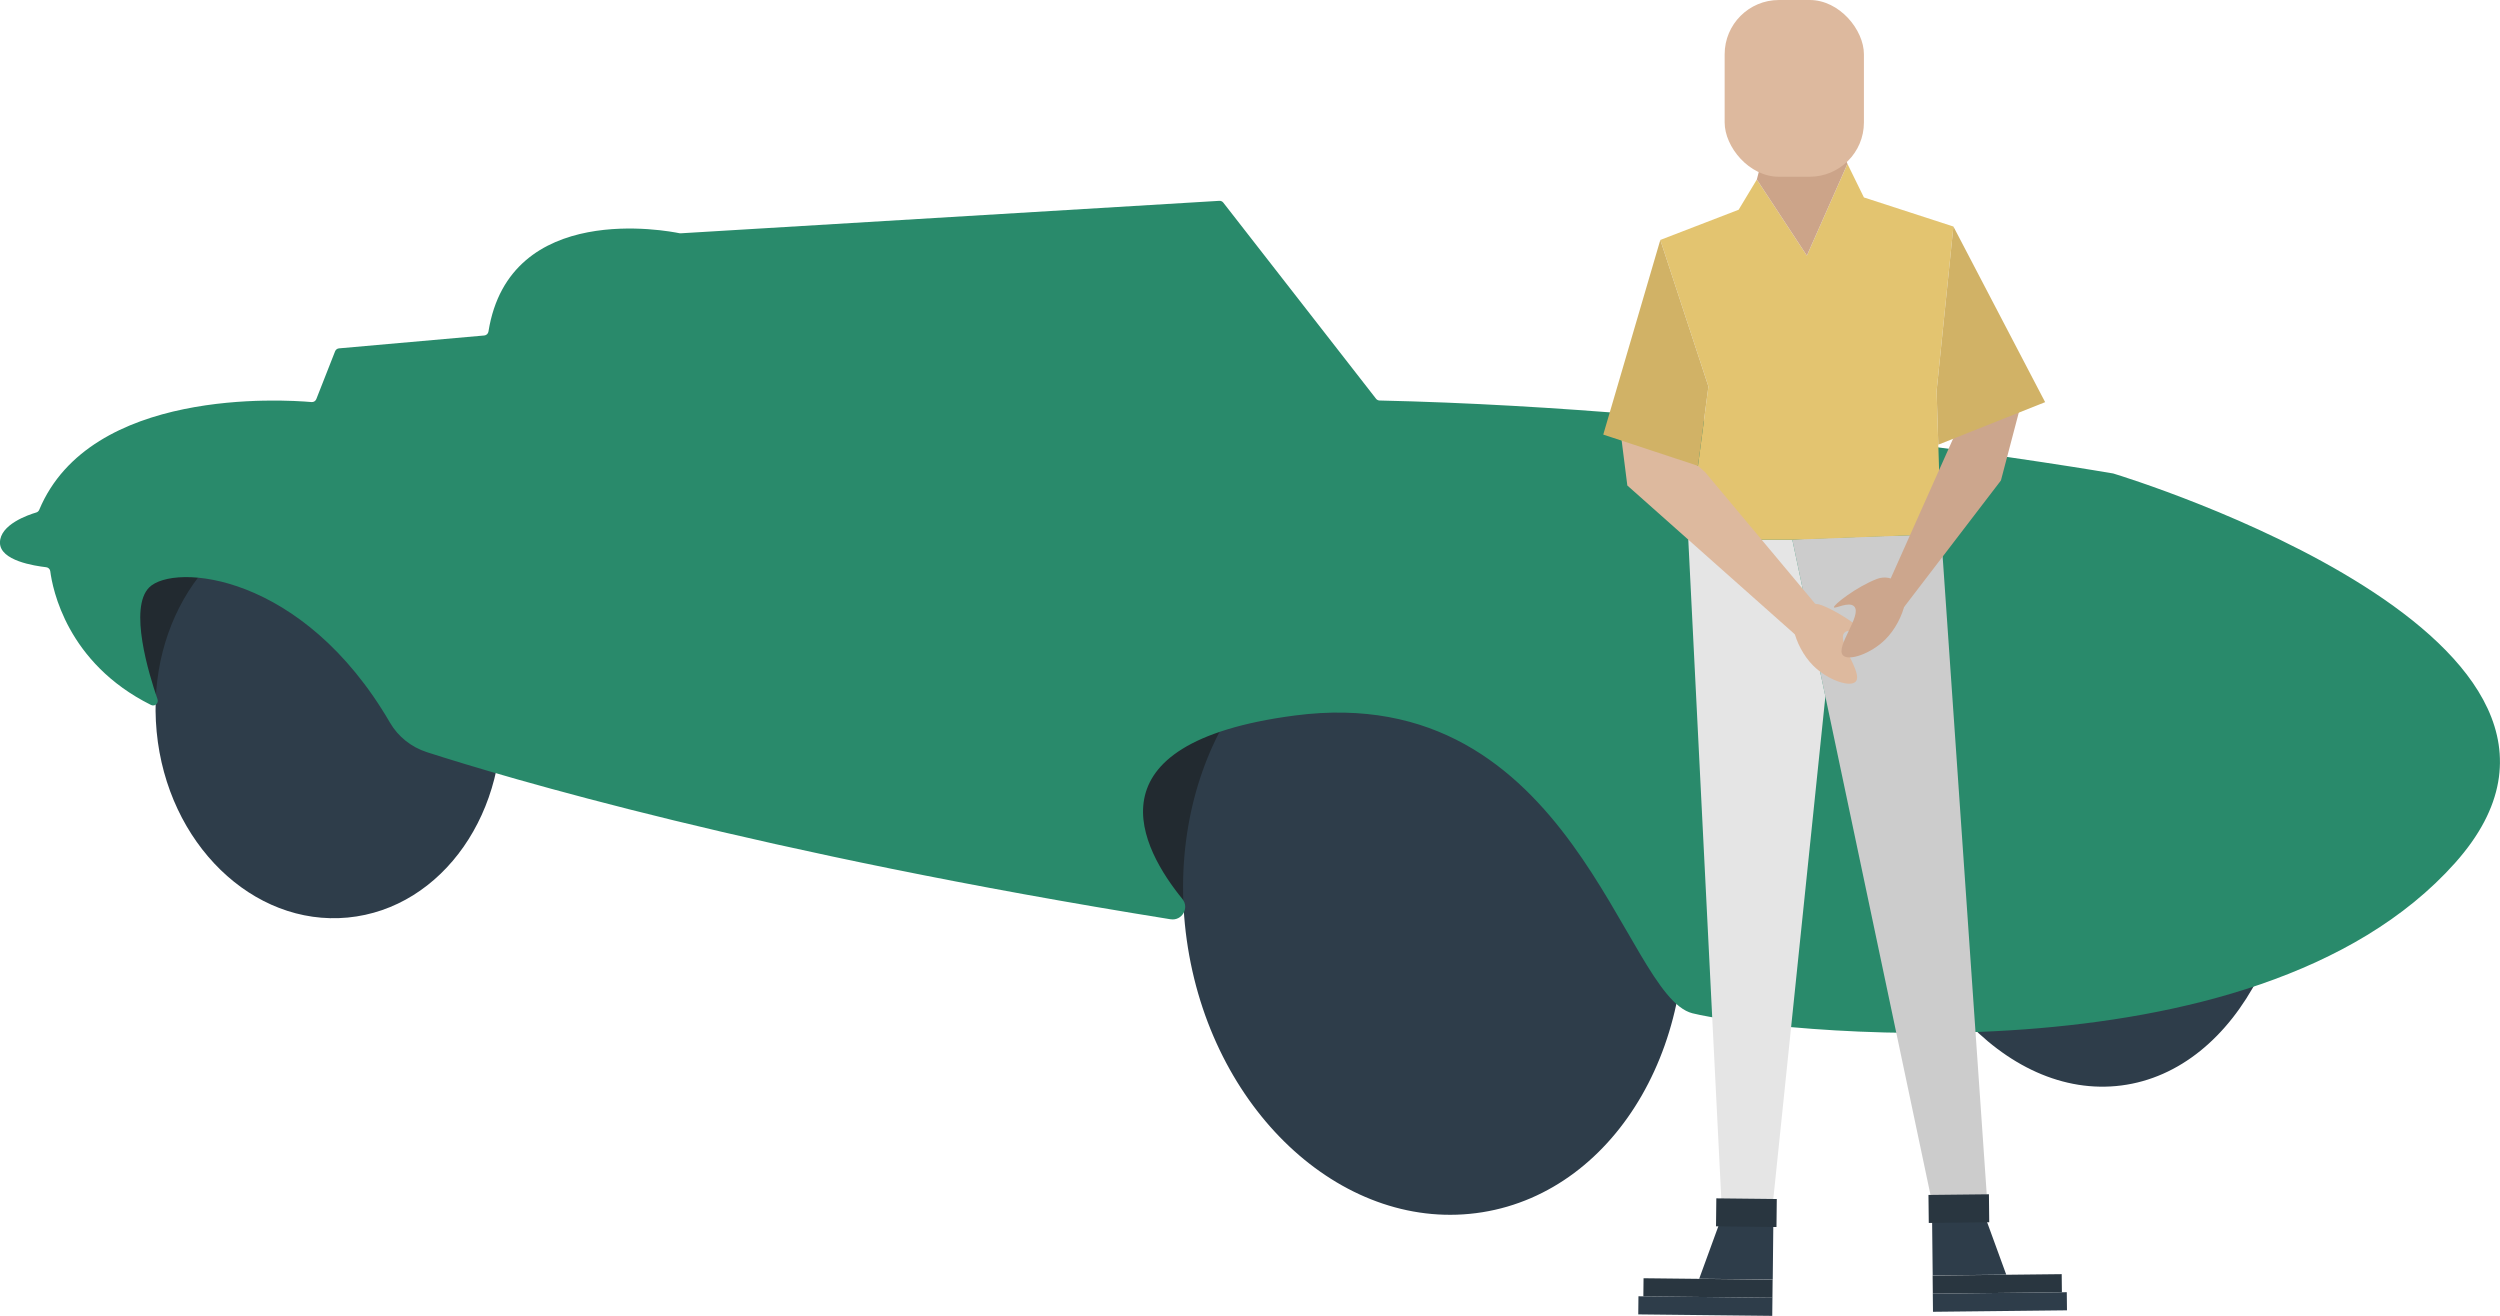
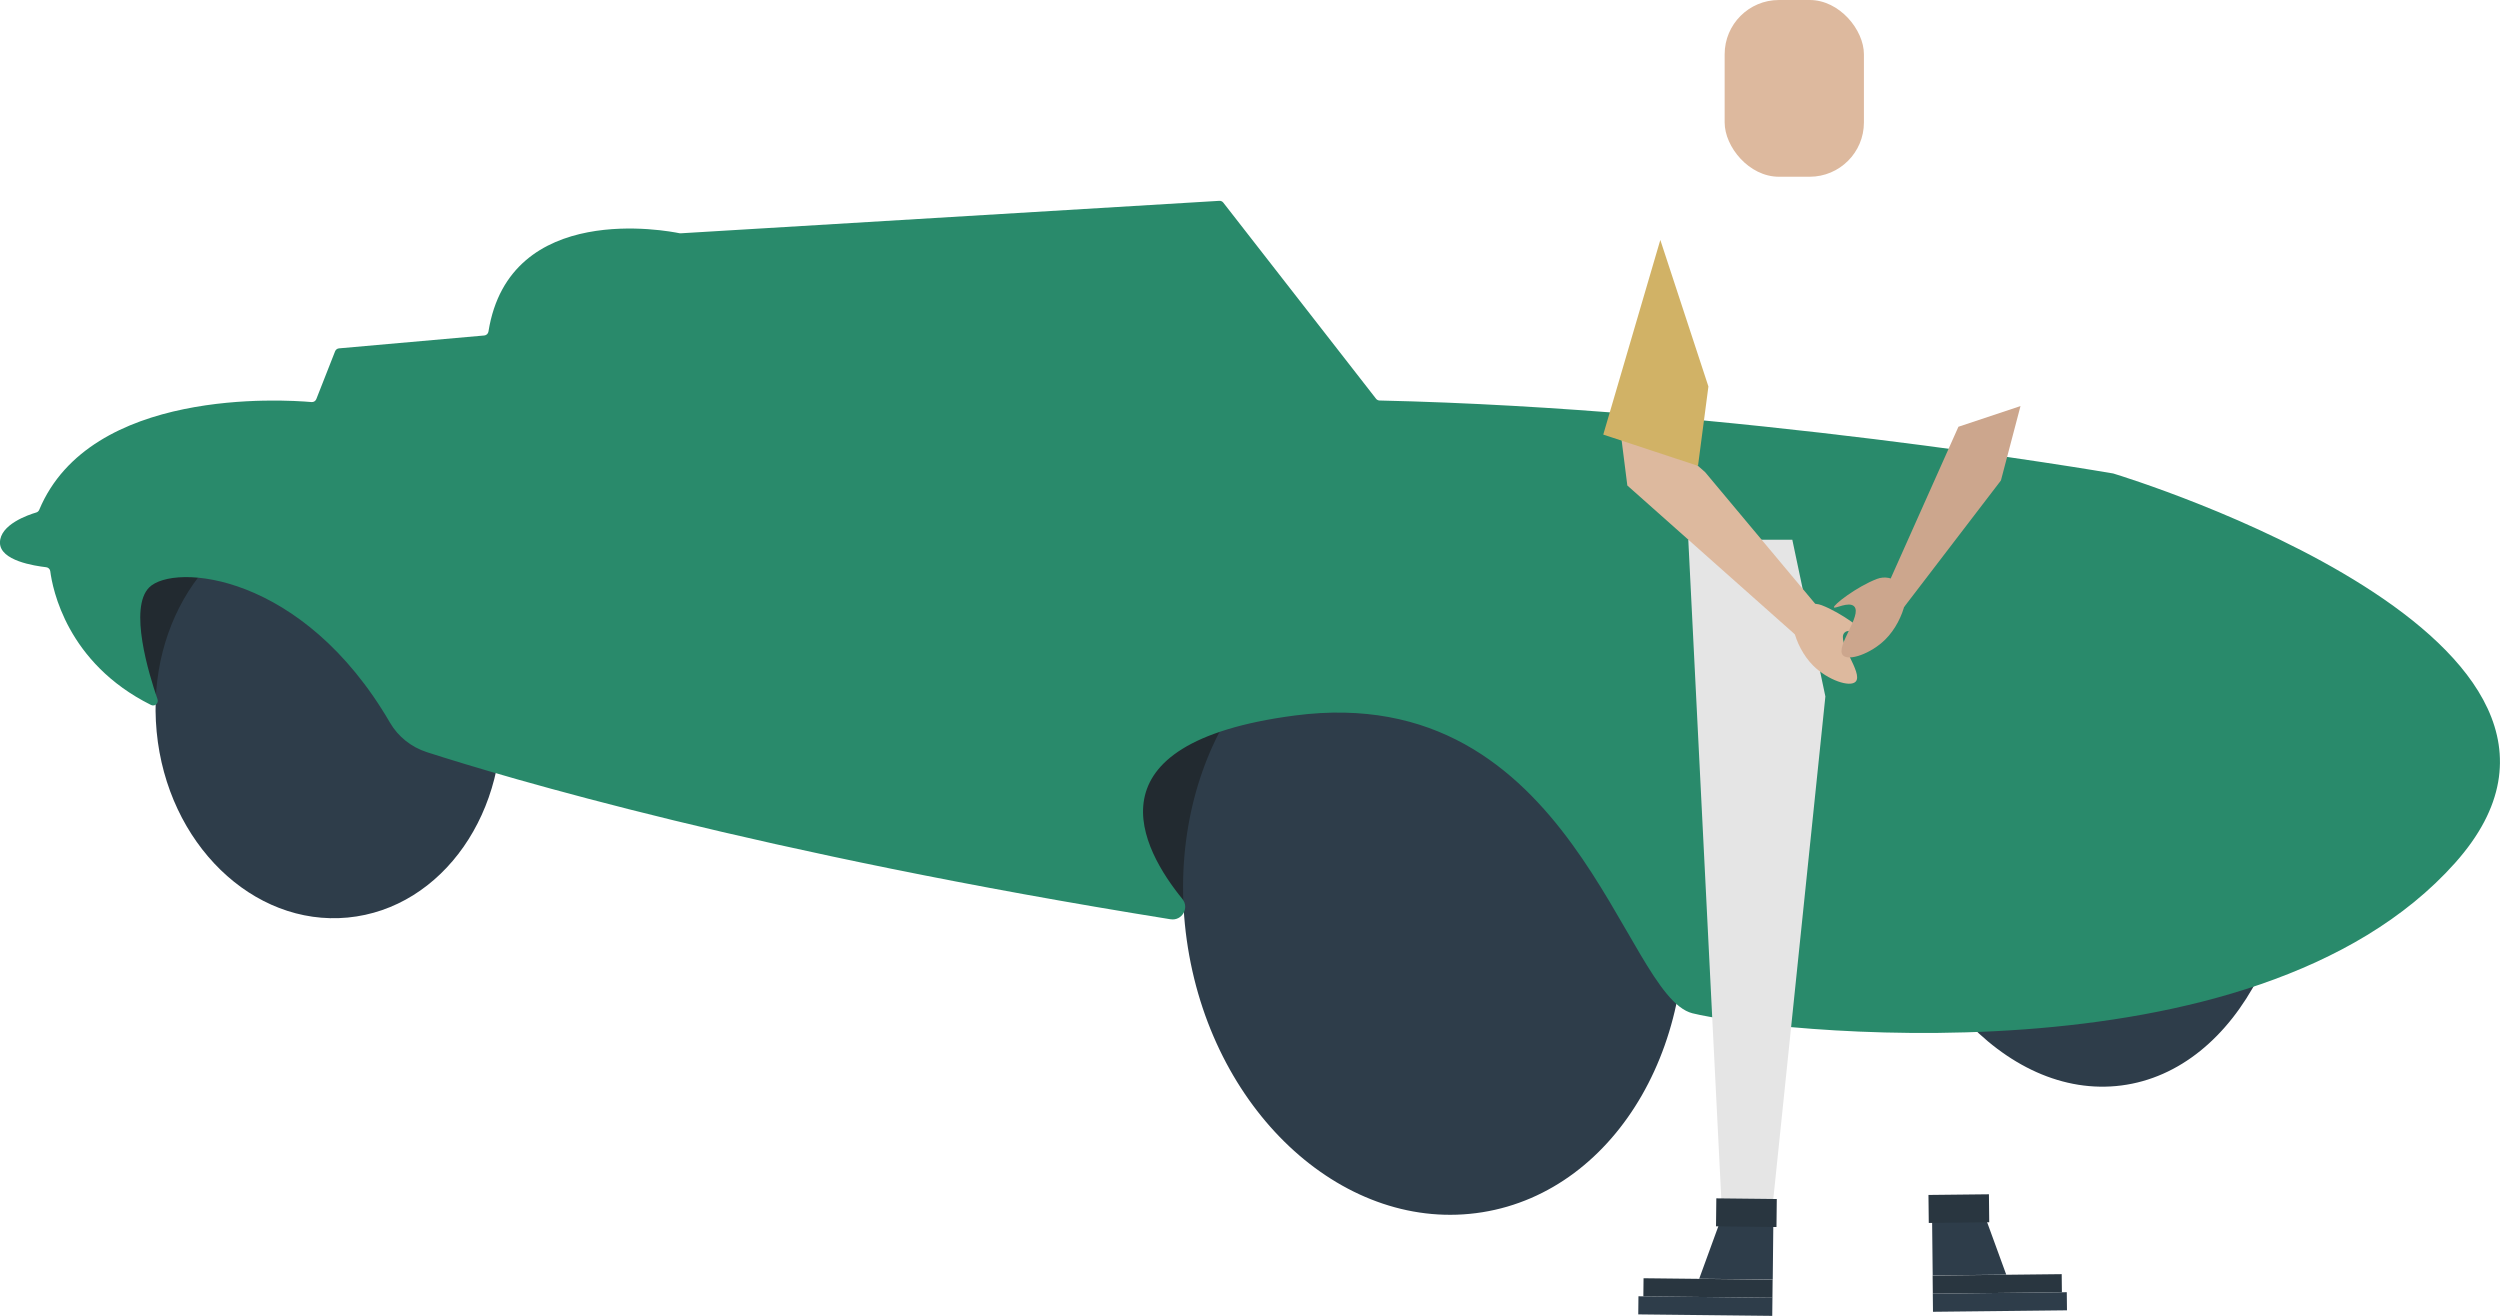
<svg xmlns="http://www.w3.org/2000/svg" id="a" viewBox="0 0 1305.73 687.21">
  <defs>
    <style>.e{fill:#e3c470;}.f{fill:#e5e5e5;}.g{fill:#ccc;}.h{fill:#cca68d;}.i{fill:#cca489;}.j{fill:#d1b266;}.k{fill:#ddb99e;}.l{fill:#222a30;}.m{fill:#298a6b;}.n{fill:#293640;}.o{fill:#2e3d4a;}</style>
  </defs>
  <g>
    <polygon class="l" points="663.55 480.39 607.36 473.7 570.57 375.04 635.12 343.6 720.74 343.6 765.23 372.7 731.11 497.12 663.55 480.39" />
    <path class="l" d="M62.54,340.26l15.38,24.75,17.73,10.3s35.79-96.59,34.45-96.25-69.9,15.38-69.9,15.38l2.34,45.82Z" />
    <ellipse id="b" class="o" cx="748.76" cy="474.37" rx="129.98" ry="160.82" transform="translate(-65.59 124.37) rotate(-9.1)" />
    <ellipse id="c" class="o" cx="1087.48" cy="407.98" rx="110.73" ry="160.23" transform="translate(-43.31 142.71) rotate(-7.36)" />
    <ellipse id="d" class="o" cx="171.57" cy="373.63" rx="90.15" ry="106.08" transform="translate(-34.59 17.91) rotate(-5.43)" />
    <path class="m" d="M611.4,480.12c5.95,.95,9.94-5.95,6.13-10.62-21.17-25.96-51.56-81.34,58.72-95.8,145.49-19.06,171.57,146.49,207.69,155.52,36.12,9.03,292.98,39.61,398.33-78.52,104.03-116.65-171.54-201.27-178.46-203.38-.1-.03-.17-.05-.27-.06-5.89-1.02-198.6-34.01-383-38.08-.73-.02-1.41-.36-1.85-.93l-79.78-102.43c-.49-.63-1.26-.98-2.06-.93l-281.34,16.96c-.21,.01-.42,0-.63-.04-5.62-1.17-88.82-17.25-99.76,51.35-.18,1.1-1.06,1.96-2.18,2.06l-75.87,6.72c-.92,.08-1.71,.67-2.05,1.53l-9.82,24.99c-.39,1-1.4,1.62-2.47,1.53-14.73-1.29-115.51-7.64-142.24,56.28-.28,.67-.83,1.18-1.53,1.39-4.17,1.23-18.98,6.27-18.98,15.75s18.15,12.13,24.17,12.85c1.11,.13,1.97,.99,2.11,2.09,1.15,9,8.6,47.96,52.66,69.86,1.94,.96,4.07-.93,3.36-2.97-4.64-13.43-15.05-47.74-4.37-58.42,12.8-12.8,80.15-7.84,125.78,70.62,4.27,7.35,11.17,12.8,19.27,15.41,40.63,13.08,173.74,52.84,388.43,87.28Z" />
  </g>
  <g>
-     <path class="g" d="M1008.56,625.45h29.21l-23.95-346.46s-75.37,2.34-77.71,2.92l72.45,343.54Z" />
    <polygon class="f" points="936.11 281.9 881.78 281.9 899.31 631.87 925.6 631.87 953.38 363.76 936.11 281.9" />
-     <polygon class="e" points="881.78 281.9 892.29 201.86 867.17 125.32 908.07 109.55 917.58 93.77 943.71 133.5 964.91 85.59 973.51 103.12 1020.25 118.31 1011.48 204.2 1013.82 278.98 936.11 281.9 881.78 281.9" />
    <g>
      <polygon class="k" points="846.14 223.48 849.94 253.57 939.04 332.73 950.14 317.84 890.54 246.56 876.52 234.29 877.1 225.82 846.14 223.48" />
      <path class="k" d="M973.91,330.97c-.4,.89-7.87-3.3-10.56-.52-4.36,4.51,9.91,21.03,5.9,25.51-2.92,3.26-14.67-.77-22.19-8.26-5.19-5.16-8.81-12.41-10.26-18.82-.86-3.81,.3-7.86,3.14-10.52,.06-.06,.12-.11,.18-.17,3.06-2.78,7.46-3.57,11.31-2.1,10.67,4.09,23.02,13.68,22.48,14.87Z" />
    </g>
    <g>
      <path class="h" d="M957.86,317.24c.4,.89,7.87-3.3,10.56-.52,4.36,4.51-9.91,21.03-5.9,25.51,2.92,3.26,14.67-.77,22.19-8.26,5.19-5.16,8.81-12.41,10.26-18.82,.86-3.81-.3-7.86-3.14-10.52-.06-.06-.12-.11-.18-.17-3.06-2.78-7.46-3.57-11.31-2.1-10.67,4.09-23.02,13.68-22.48,14.87Z" />
      <polygon class="h" points="987.5 302.12 1022.87 222.89 1055.29 212.09 1045.07 250.94 994.5 317.03 987.5 302.12" />
    </g>
    <polygon class="j" points="867.17 125.32 837.37 226.98 886.85 243.32 892.29 201.86 867.17 125.32" />
-     <polygon class="j" points="1020.25 118.31 1068.16 210.04 1012.36 232.25 1011.48 204.2 1020.25 118.31" />
-     <polygon class="i" points="917.58 93.77 921.31 79.17 961.24 76.25 964.91 85.59 943.71 133.5 917.58 93.77" />
    <rect class="k" x="900.77" y="0" width="72.74" height="92.31" rx="28.35" ry="28.35" />
    <g>
      <polygon class="o" points="925.89 668.29 887.48 667.87 899.98 633.6 926.25 633.89 925.89 668.29" />
      <rect class="n" x="858.41" y="667.92" width="67.42" height="9.46" transform="translate(7.4 -9.7) rotate(.63)" />
      <rect class="o" x="855.75" y="677.36" width="69.99" height="9.46" transform="translate(7.5 -9.69) rotate(.63)" />
      <rect class="n" x="896.39" y="626" width="31.58" height="14.62" transform="translate(6.97 -9.93) rotate(.63)" />
    </g>
    <g>
      <polygon class="o" points="1009.43 666.15 1047.84 665.73 1035.34 631.46 1009.06 631.75 1009.43 666.15" />
      <rect class="n" x="1009.48" y="665.78" width="67.42" height="9.46" transform="translate(2093.65 1329.58) rotate(179.37)" />
      <rect class="o" x="1009.58" y="675.22" width="69.99" height="9.46" transform="translate(2096.51 1348.45) rotate(179.37)" />
      <rect class="n" x="1007.35" y="623.85" width="31.58" height="14.62" transform="translate(2053.11 1251.12) rotate(179.37)" />
    </g>
  </g>
</svg>